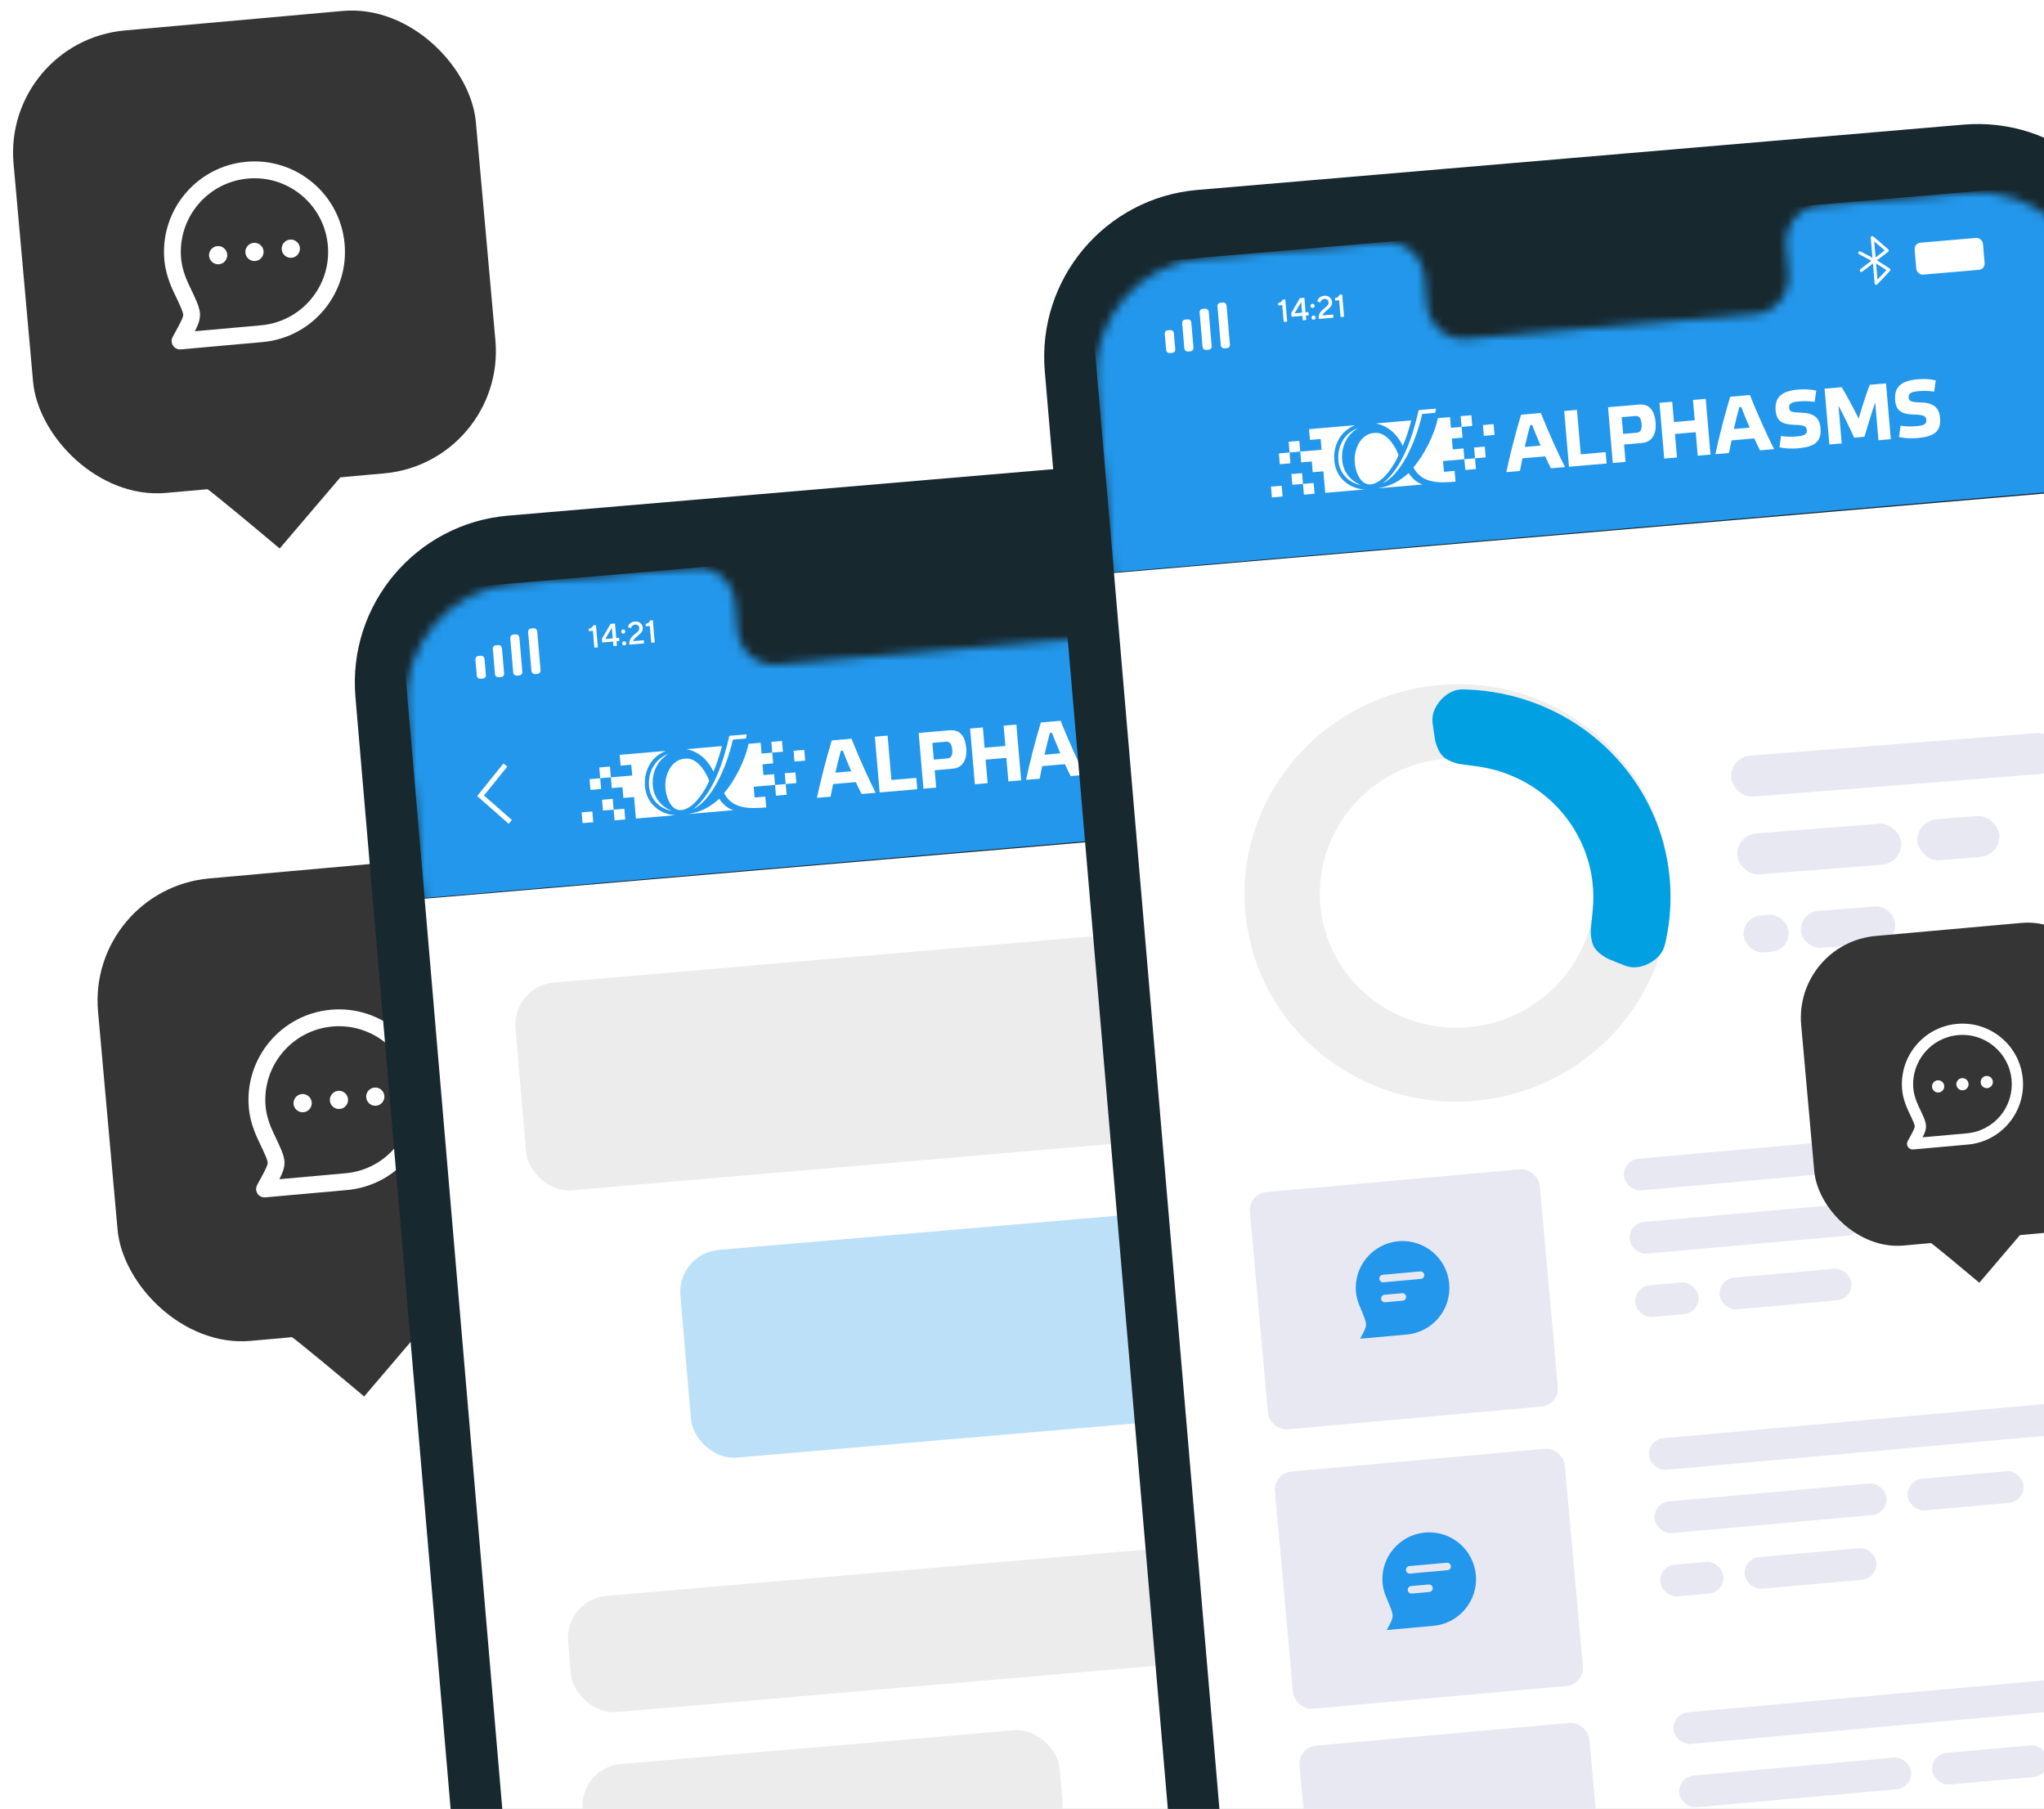
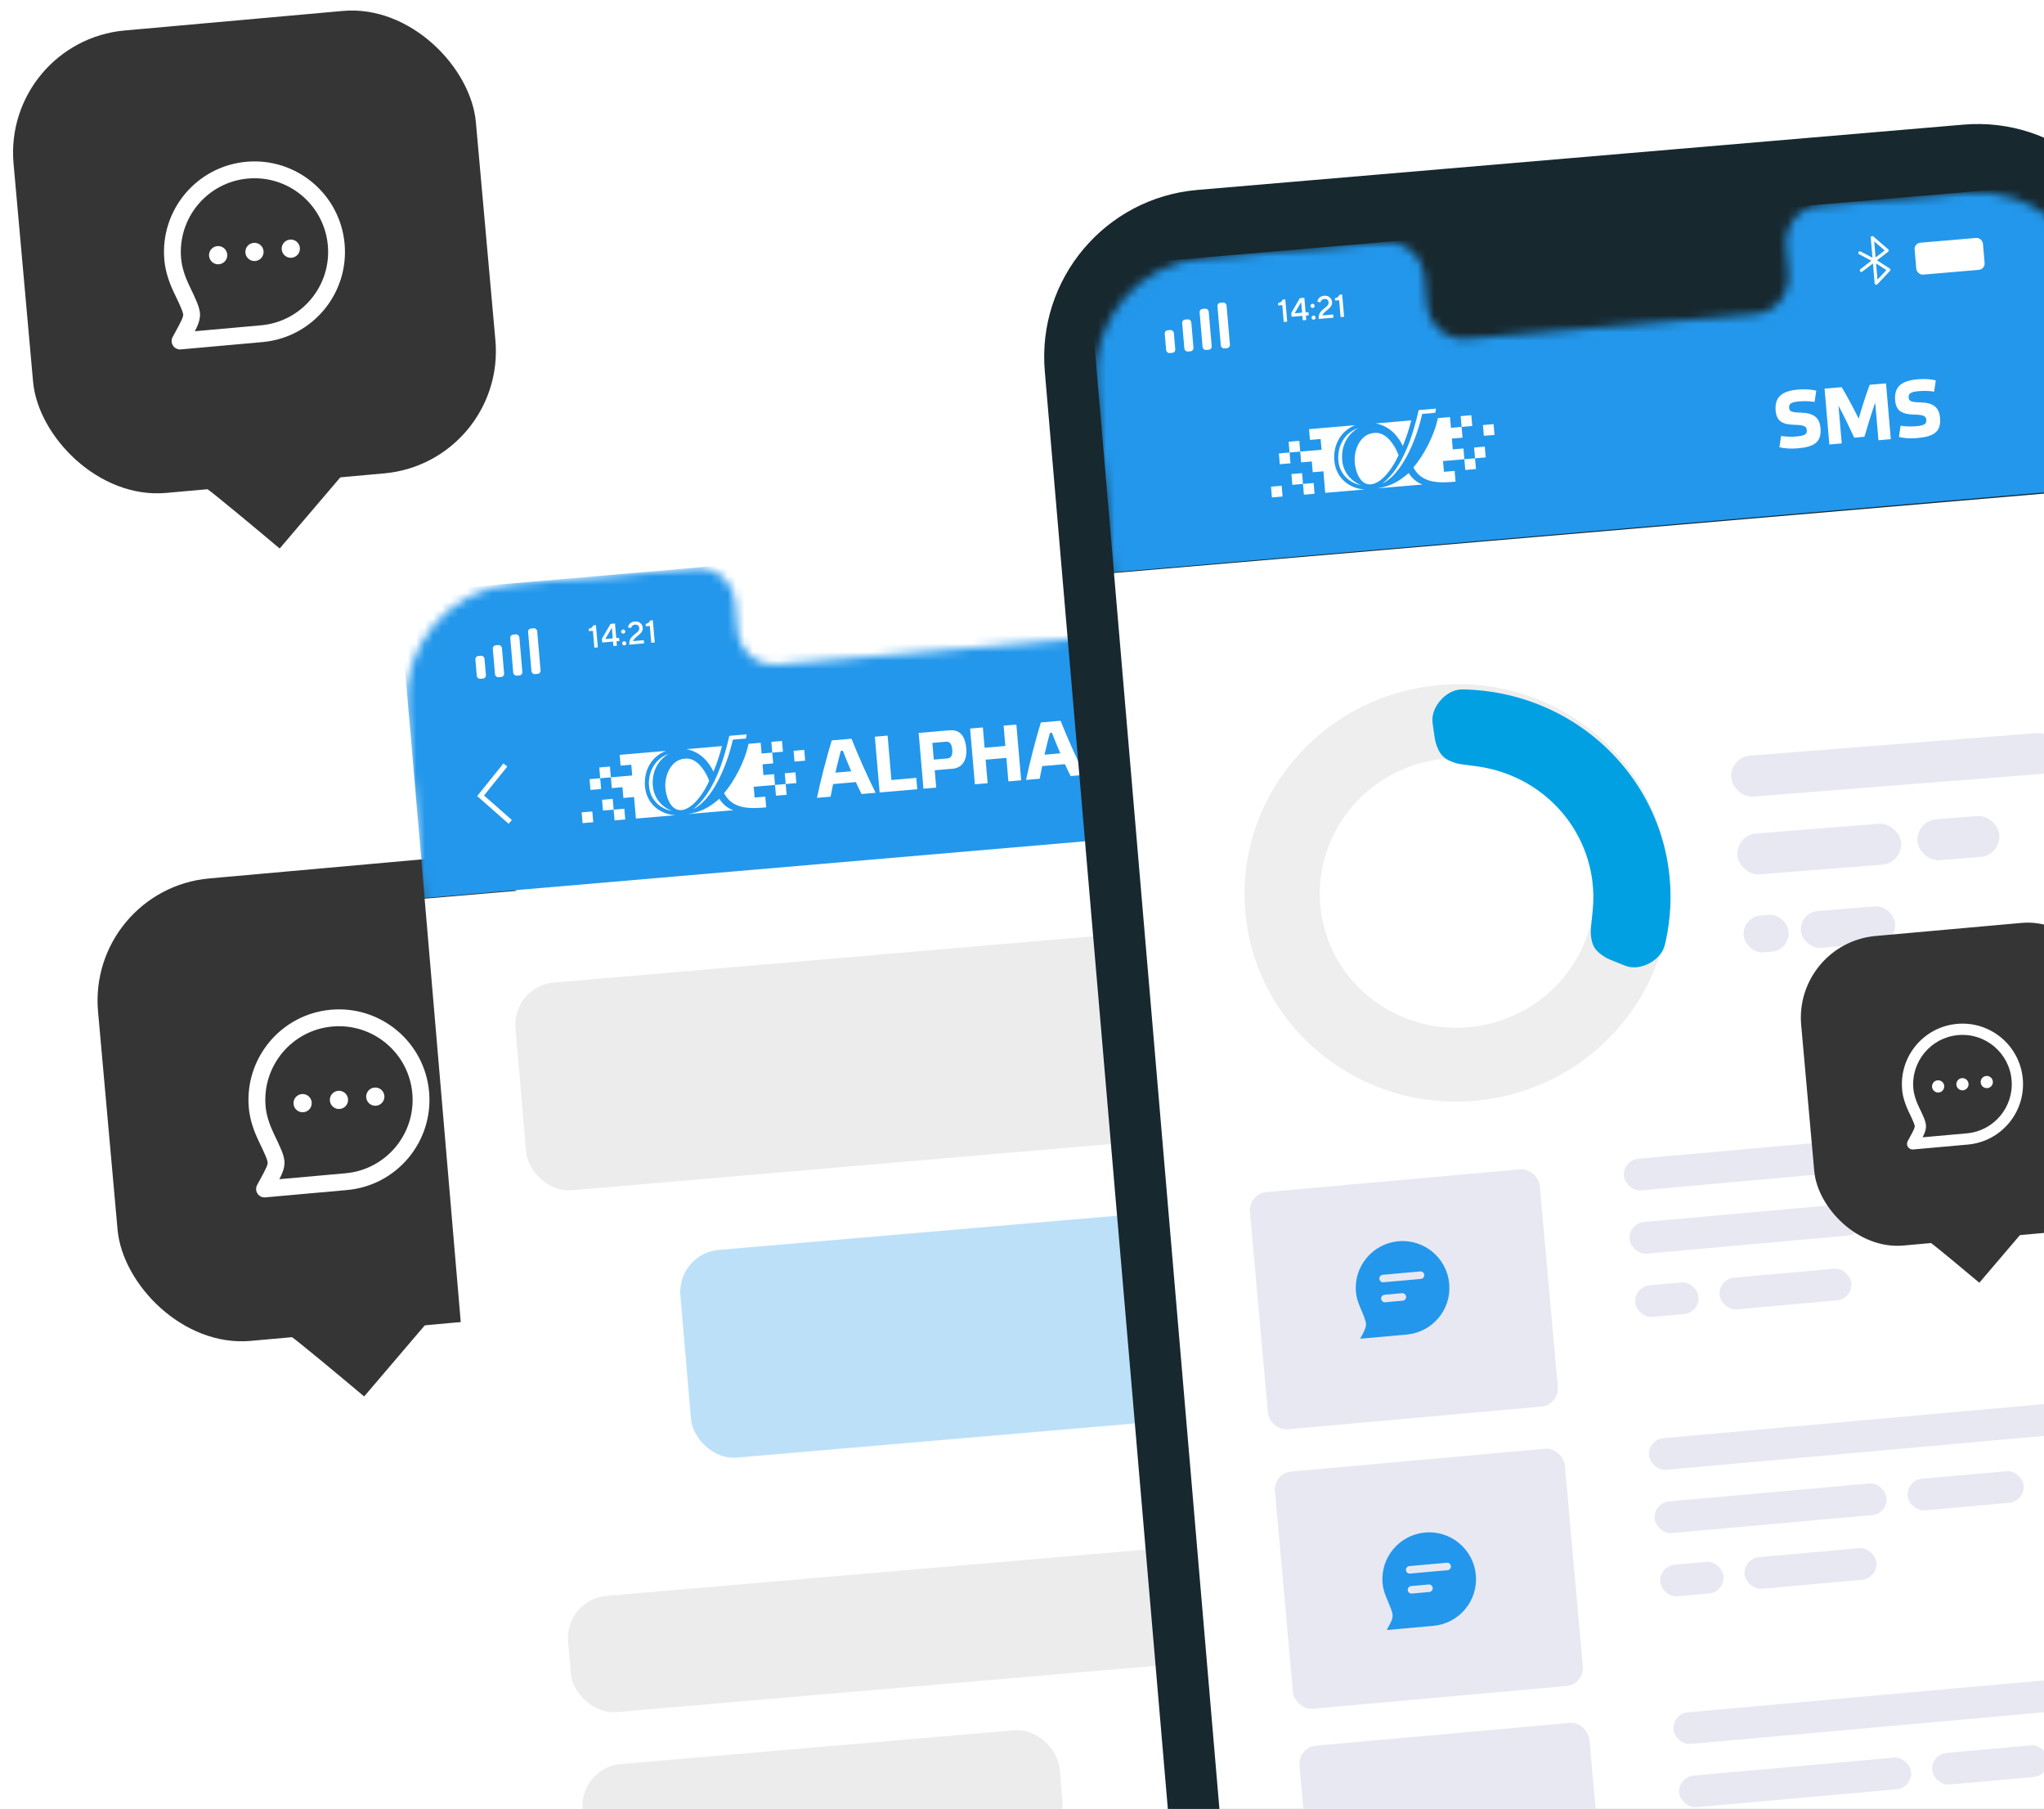
<svg xmlns="http://www.w3.org/2000/svg" width="243" height="215" viewBox="0 0 243 215" fill="none">
  <rect x="10.355" y="105.706" width="55.183" height="55.183" rx="14.582" transform="rotate(-5.117 10.355 105.706)" fill="#353535" />
  <path fill-rule="evenodd" clip-rule="evenodd" d="M31.576 131.507C31.144 126.691 34.699 122.436 39.516 122.005C44.333 121.574 48.587 125.129 49.019 129.945C49.45 134.762 45.895 139.017 41.078 139.448L33.212 140.152C33.307 139.967 33.391 139.794 33.463 139.633C33.661 139.191 33.811 138.745 33.823 138.261C33.837 137.749 33.669 137.229 33.461 136.716C33.25 136.193 32.936 135.539 32.546 134.725L32.546 134.725L32.531 134.692C32.064 133.719 31.674 132.607 31.576 131.507ZM39.337 120.011C33.42 120.541 29.052 125.768 29.582 131.686C29.709 133.11 30.201 134.462 30.726 135.558C31.135 136.411 31.421 137.009 31.606 137.467C31.798 137.941 31.824 138.135 31.823 138.209C31.82 138.309 31.789 138.474 31.637 138.815C31.481 139.162 31.244 139.599 30.89 140.249L30.57 140.836C30.394 141.16 30.41 141.555 30.612 141.864C30.815 142.172 31.171 142.345 31.538 142.312L41.257 141.441C47.174 140.912 51.542 135.685 51.012 129.767C50.482 123.849 45.255 119.482 39.337 120.011ZM36.075 132.193C36.671 132.14 37.111 131.613 37.058 131.017C37.004 130.42 36.477 129.98 35.881 130.033C35.285 130.087 34.845 130.614 34.898 131.21C34.951 131.806 35.478 132.246 36.075 132.193ZM41.377 130.63C41.43 131.226 40.99 131.753 40.394 131.806C39.797 131.86 39.271 131.419 39.217 130.823C39.164 130.227 39.604 129.7 40.2 129.647C40.797 129.593 41.323 130.033 41.377 130.63ZM44.713 131.419C45.309 131.366 45.749 130.839 45.696 130.243C45.643 129.647 45.116 129.206 44.52 129.26C43.923 129.313 43.483 129.84 43.536 130.436C43.59 131.033 44.117 131.473 44.713 131.419Z" fill="white" />
  <path d="M43.293 165.974C40.632 163.736 35.146 159.161 34.489 158.763L50.677 157.314L43.293 165.974Z" fill="#353535" />
  <path d="M157.44 66.552C157.409 66.192 157.091 65.925 156.731 65.956L156.433 65.981L156.556 67.408L156.853 67.382C157.214 67.352 157.481 67.034 157.45 66.674L157.44 66.552Z" fill="white" />
-   <path d="M174.419 321.706L83.346 329.466C72.392 330.4 62.754 322.273 61.816 311.312L42.256 82.838C41.317 71.871 49.442 62.22 60.402 61.286L151.476 53.526C162.429 52.592 172.067 60.719 173.005 71.68L192.564 300.155C193.504 311.122 185.378 320.772 174.419 321.706Z" fill="#17282F" />
  <mask id="mask0_3595_26011" style="mask-type:alpha" maskUnits="userSpaceOnUse" x="48" y="61" width="139" height="260">
    <path d="M151.955 61.63L134.298 63.135C131.93 63.337 130.182 65.509 130.394 67.985L130.668 71.191C130.881 73.667 129.132 75.84 126.765 76.041L92.346 78.975C89.979 79.177 87.887 77.331 87.675 74.854L87.401 71.649C87.188 69.172 85.096 67.328 82.728 67.529L76.519 68.058L61.063 69.375C53.389 70.029 47.698 76.788 48.356 84.469L67.447 307.476C68.104 315.153 74.854 320.844 82.525 320.191L173.416 312.446C181.091 311.792 186.782 305.034 186.125 297.353L167.034 74.344C166.376 66.668 159.626 60.977 151.955 61.63Z" fill="#2397EB" />
  </mask>
  <g mask="url(#mask0_3595_26011)">
    <rect x="47.371" y="70.496" width="119.037" height="36.363" transform="rotate(-4.904 47.371 70.496)" fill="#2397EB" />
  </g>
  <g clip-path="url(#clip0_3595_26011)">
    <path fill-rule="evenodd" clip-rule="evenodd" d="M82.421 96.166C84.591 95.126 86.355 91.332 87.125 87.909L88.683 87.775C88.712 87.605 88.74 87.439 88.766 87.278L86.708 87.454C86.036 90.424 84.831 94.273 82.421 96.166L82.421 96.166ZM79.494 89.603C77.867 90.16 76.985 91.802 77.167 93.526C77.329 95.047 78.445 96.12 79.865 96.376C78.676 95.906 77.771 94.885 77.621 93.487C77.443 91.818 78.175 90.365 79.494 89.603Z" fill="white" />
    <path fill-rule="evenodd" clip-rule="evenodd" d="M69.15 96.554L70.418 96.445L70.528 97.725L69.26 97.834L69.15 96.554ZM90.432 88.281L90.541 89.561L91.809 89.452L91.7 88.172L92.967 88.063L93.077 89.343L91.809 89.452L91.919 90.732L90.651 90.841L90.761 92.121L92.029 92.012L92.139 93.292L92.249 94.572L93.517 94.463L93.407 93.183L92.139 93.292L89.603 93.51L89.713 94.79L90.981 94.681L91.091 95.961C89.207 96.123 87.085 96.218 86.082 94.269C87.299 92.861 88.599 90.386 88.986 88.405L90.432 88.281ZM93.297 91.904L94.565 91.795L94.675 93.075L93.407 93.184L93.297 91.904ZM94.455 90.514L95.723 90.406L95.613 89.126L94.346 89.234L94.455 90.514ZM79.17 89.247C77.091 89.426 75.752 89.541 73.672 89.719L73.782 90.999L75.05 90.89L75.16 92.17L72.624 92.388L71.356 92.497L71.246 91.217L72.514 91.108L72.624 92.388L72.734 93.668L74.002 93.559L74.112 94.839L75.379 94.731L75.599 97.29C77.415 97.135 78.49 97.042 80.307 96.887C78.496 96.804 76.9 95.547 76.689 93.576C76.479 91.586 77.468 89.895 79.171 89.247L79.17 89.247ZM74.221 96.119L74.331 97.399L73.063 97.508L72.953 96.228L71.686 96.337L71.576 95.057L72.844 94.948L72.953 96.228L74.221 96.119ZM70.198 93.886L71.466 93.777L71.356 92.497L70.088 92.606L70.198 93.886ZM85.828 88.676L81.602 89.039C83.414 89.376 84.397 90.79 84.819 91.722C85.229 90.726 85.589 89.648 85.827 88.676L85.828 88.676ZM81.762 90.166C83.035 90.248 83.976 91.853 84.313 92.811C83.855 93.904 82.452 96.209 80.961 96.286C79.694 96.351 79.12 94.585 79.094 93.441C79.058 91.938 79.92 90.047 81.762 90.166L81.762 90.166ZM81.763 96.762L87.196 96.296C86.598 96.155 85.847 95.519 85.525 94.937C84.211 96.072 83.259 96.505 81.763 96.762Z" fill="white" />
    <path d="M148.182 83.924C147.647 83.778 146.845 83.723 146.053 83.791C144.101 83.958 143.212 84.667 143.354 86.314C143.459 87.541 144.159 87.951 145.577 87.983C146.823 88.01 147.019 88.195 147.055 88.614C147.099 89.118 146.8 89.287 145.819 89.372C145.103 89.433 144.434 89.385 144 89.307L143.802 90.647C144.346 90.794 145.167 90.848 145.959 90.78C148.005 90.605 148.827 90.005 148.687 88.368C148.578 87.102 147.859 86.579 146.345 86.537C145.194 86.511 144.992 86.375 144.956 85.956C144.917 85.499 145.184 85.284 146.164 85.2C146.89 85.138 147.578 85.184 147.983 85.265L148.182 83.924L148.182 83.924ZM139.017 88.469C138.419 87.264 137.638 85.788 136.996 84.731L134.96 84.906L135.529 91.539L136.999 91.413L136.615 86.93C137.178 87.956 137.979 89.661 138.489 90.729L139.695 90.626C140.033 89.465 140.576 87.712 140.98 86.556L141.364 91.038L142.835 90.912L142.266 84.279L140.324 84.445C139.899 85.584 139.38 87.172 139.017 88.469ZM133.972 85.144C133.437 84.998 132.634 84.942 131.843 85.01C129.891 85.177 129.002 85.887 129.143 87.533C129.249 88.761 129.949 89.171 131.367 89.202C132.613 89.23 132.809 89.414 132.845 89.833C132.888 90.337 132.59 90.507 131.609 90.591C130.893 90.652 130.224 90.604 129.79 90.527L129.591 91.867C130.135 92.013 130.957 92.068 131.749 92C133.795 91.824 134.617 91.225 134.476 89.588C134.368 88.322 133.649 87.799 132.135 87.756C130.984 87.73 130.782 87.594 130.746 87.175C130.707 86.718 130.973 86.504 131.954 86.419C132.68 86.357 133.368 86.404 133.773 86.484L133.972 85.144L133.972 85.144Z" fill="white" />
    <path d="M125.061 87.094C125.319 87.781 125.679 88.66 126.058 89.537L124.174 89.699C124.397 88.751 124.621 87.831 124.816 87.115L125.061 87.094ZM127.286 92.239L128.962 92.095C128.108 90.425 126.886 87.685 126.086 85.665L123.741 85.867C123.147 87.795 122.371 90.793 121.982 92.694L123.603 92.555C123.681 92.136 123.779 91.62 123.902 91.054L126.605 90.822C126.851 91.366 127.092 91.862 127.286 92.239ZM117.176 90.29L119.643 90.078L119.883 92.874L121.4 92.743L120.831 86.116L119.314 86.246L119.522 88.662L117.054 88.873L116.847 86.458L115.33 86.588L115.899 93.216L117.416 93.085L117.176 90.29ZM111.3 93.61L111.123 91.547L113.279 91.362C114.504 91.257 114.98 90.172 114.877 88.974C114.761 87.614 114.224 86.683 112.878 86.799L109.215 87.113L109.783 93.74L111.3 93.61L111.3 93.61ZM111.014 90.282L110.844 88.295L112.482 88.154C112.897 88.119 113.148 88.394 113.21 89.117C113.27 89.811 113.029 90.109 112.634 90.143L111.014 90.282ZM104.006 87.56L104.575 94.187L109.049 93.803L108.933 92.453L105.976 92.707L105.523 87.43L104.006 87.56ZM100.203 89.227C100.461 89.914 100.821 90.793 101.2 91.67L99.316 91.832C99.538 90.884 99.763 89.964 99.958 89.248L100.203 89.227L100.203 89.227ZM102.428 94.371L104.104 94.228C103.249 92.558 102.028 89.818 101.228 87.798L98.883 88C98.289 89.928 97.513 92.926 97.124 94.827L98.745 94.687C98.823 94.269 98.921 93.753 99.043 93.187L101.746 92.955C101.992 93.499 102.234 93.995 102.428 94.371Z" fill="white" />
  </g>
  <rect width="119.037" height="215.776" transform="matrix(0.996 -0.085 -0.085 -0.996 68.822 321.725)" fill="white" />
  <path d="M70.528 74.325L70.849 74.297L71.075 76.941L70.66 76.977L70.489 74.976L70.017 75.017L69.993 74.733C70.15 74.702 70.267 74.654 70.344 74.589C70.423 74.523 70.484 74.435 70.528 74.325ZM73.263 75.84L73.603 75.81L73.635 76.188L73.296 76.218L73.341 76.747L72.925 76.782L72.879 76.253L71.596 76.363L71.557 75.912L72.585 74.148L73.115 74.103L73.263 75.84ZM72.847 75.875L72.738 74.61L71.96 75.951L72.847 75.875ZM74.054 76.65C74 76.605 73.971 76.55 73.965 76.485C73.96 76.419 73.979 76.359 74.024 76.305C74.069 76.252 74.124 76.223 74.189 76.217C74.256 76.211 74.316 76.231 74.369 76.276C74.422 76.321 74.452 76.376 74.458 76.443C74.463 76.508 74.444 76.567 74.398 76.621C74.353 76.673 74.298 76.702 74.231 76.707C74.166 76.713 74.107 76.694 74.054 76.65ZM73.934 75.253C73.88 75.208 73.851 75.153 73.845 75.088C73.84 75.021 73.859 74.961 73.904 74.908C73.949 74.855 74.004 74.825 74.069 74.819C74.136 74.814 74.196 74.833 74.249 74.878C74.302 74.923 74.332 74.979 74.338 75.045C74.343 75.11 74.324 75.17 74.279 75.223C74.234 75.276 74.178 75.306 74.112 75.312C74.046 75.317 73.987 75.298 73.934 75.253ZM76.572 76.469L74.816 76.62C74.802 76.457 74.814 76.306 74.852 76.169C74.89 76.031 74.944 75.915 75.015 75.819C75.088 75.724 75.168 75.635 75.256 75.553C75.346 75.471 75.435 75.396 75.525 75.328C75.614 75.258 75.695 75.191 75.769 75.125C75.844 75.059 75.903 74.985 75.945 74.902C75.987 74.818 76.004 74.729 75.996 74.635C75.985 74.501 75.934 74.399 75.844 74.329C75.755 74.259 75.636 74.23 75.487 74.243C75.415 74.249 75.348 74.268 75.286 74.301C75.226 74.332 75.179 74.368 75.147 74.407C75.115 74.446 75.088 74.485 75.064 74.524C75.041 74.563 75.026 74.597 75.019 74.625L75.009 74.665L74.657 74.542C74.66 74.525 74.665 74.502 74.671 74.474C74.679 74.446 74.701 74.396 74.736 74.324C74.773 74.251 74.818 74.186 74.87 74.128C74.922 74.071 75 74.015 75.103 73.962C75.206 73.908 75.323 73.876 75.455 73.865C75.714 73.842 75.933 73.902 76.113 74.044C76.292 74.186 76.392 74.371 76.411 74.6C76.422 74.72 76.407 74.834 76.366 74.942C76.326 75.049 76.271 75.141 76.201 75.218C76.132 75.293 76.051 75.372 75.959 75.454C75.868 75.535 75.779 75.609 75.692 75.677C75.605 75.746 75.52 75.826 75.438 75.918C75.356 76.01 75.296 76.104 75.256 76.202L76.539 76.091L76.572 76.469ZM77.291 73.744L77.612 73.717L77.838 76.361L77.424 76.396L77.252 74.396L76.78 74.436L76.755 74.152C76.913 74.122 77.03 74.074 77.107 74.009C77.186 73.943 77.247 73.855 77.291 73.744Z" fill="white" />
  <rect x="56.484" y="78" width="1.087" height="2.719" rx="0.373" transform="rotate(-4.904 56.484 78)" fill="white" />
  <rect x="58.556" y="76.73" width="1.087" height="3.807" rx="0.373" transform="rotate(-4.904 58.556 76.73)" fill="white" />
  <rect x="60.63" y="75.46" width="1.087" height="4.895" rx="0.373" transform="rotate(-4.904 60.63 75.46)" fill="white" />
  <rect x="62.749" y="74.732" width="1.087" height="5.439" rx="0.373" transform="rotate(-4.904 62.749 74.732)" fill="white" />
  <rect x="145.602" y="67.623" width="8.153" height="3.807" rx="0.747" transform="rotate(-4.904 145.602 67.623)" fill="white" />
  <path d="M140.867 69.667L141.099 72.377L142.599 70.778L140.867 69.667ZM140.867 69.667L140.634 66.958L142.402 68.486L140.867 69.667ZM140.867 69.667L139.153 68.765M140.867 69.667L139.332 70.849" stroke="white" stroke-width="0.373" stroke-linecap="round" stroke-linejoin="round" />
  <rect x="60.855" y="117.209" width="83.781" height="24.78" rx="5.015" transform="rotate(-4.904 60.855 117.209)" fill="#ECECEC" />
  <rect x="67.109" y="190.102" width="83.781" height="13.865" rx="5.015" transform="rotate(-4.904 67.109 190.102)" fill="#ECECEC" />
  <rect x="68.825" y="210.088" width="56.935" height="13.865" rx="5.015" transform="rotate(-4.904 68.825 210.088)" fill="#ECECEC" />
  <rect opacity="0.3" x="80.458" y="148.984" width="83.781" height="24.78" rx="5.015" transform="rotate(-4.904 80.458 148.984)" fill="#2397EB" />
  <path d="M60.66 97.684L57.137 94.581L60.08 90.923" stroke="white" stroke-width="0.59" />
  <path d="M239.393 27.84C239.362 27.479 239.044 27.212 238.684 27.243L238.386 27.268L238.509 28.695L238.806 28.669C239.167 28.639 239.434 28.321 239.403 27.961L239.393 27.84Z" fill="white" />
  <path d="M256.372 282.993L165.299 290.753C154.346 291.687 144.708 283.56 143.77 272.599L124.21 44.125C123.271 33.158 131.396 23.508 142.356 22.574L233.43 14.813C244.383 13.88 254.021 22.007 254.959 32.967L274.518 261.443C275.457 272.41 267.332 282.06 256.372 282.993Z" fill="#17282F" />
  <mask id="mask1_3595_26011" style="mask-type:alpha" maskUnits="userSpaceOnUse" x="130" y="22" width="139" height="260">
    <path d="M233.908 22.92L216.251 24.425C213.883 24.627 212.135 26.799 212.347 29.275L212.621 32.481C212.834 34.957 211.085 37.129 208.717 37.331L174.299 40.265C171.932 40.466 169.839 38.621 169.628 36.144L169.353 32.939C169.141 30.462 167.049 28.617 164.681 28.819L158.471 29.348L143.016 30.665C135.341 31.319 129.651 38.078 130.308 45.759L149.4 268.766C150.057 276.443 156.807 282.134 164.477 281.481L255.369 273.736C263.044 273.082 268.734 266.324 268.077 258.642L248.986 35.634C248.328 27.958 241.579 22.267 233.908 22.92Z" fill="#2397EB" />
  </mask>
  <g mask="url(#mask1_3595_26011)">
    <rect x="129.324" y="31.784" width="119.037" height="36.363" transform="rotate(-4.904 129.324 31.784)" fill="#2397EB" />
  </g>
  <g clip-path="url(#clip1_3595_26011)">
    <path fill-rule="evenodd" clip-rule="evenodd" d="M164.373 57.454C166.543 56.413 168.307 52.62 169.077 49.196L170.635 49.063C170.665 48.893 170.692 48.727 170.718 48.565L168.66 48.742C167.988 51.711 166.783 55.56 164.373 57.454L164.373 57.454ZM161.446 50.891C159.819 51.448 158.937 53.089 159.119 54.813C159.281 56.334 160.397 57.407 161.817 57.664C160.628 57.194 159.723 56.172 159.573 54.774C159.396 53.105 160.127 51.653 161.446 50.891Z" fill="white" />
    <path fill-rule="evenodd" clip-rule="evenodd" d="M151.102 57.841L152.37 57.733L152.48 59.013L151.212 59.121L151.102 57.841ZM172.384 49.568L172.494 50.848L173.761 50.739L173.652 49.459L174.919 49.35L175.029 50.63L173.761 50.739L173.871 52.019L172.603 52.128L172.713 53.408L173.981 53.299L174.091 54.579L174.201 55.859L175.469 55.75L175.359 54.47L174.091 54.579L171.555 54.797L171.665 56.077L172.933 55.968L173.043 57.248C171.159 57.41 169.037 57.505 168.034 55.556C169.251 54.148 170.551 51.673 170.938 49.692L172.384 49.568ZM175.249 53.191L176.517 53.082L176.627 54.362L175.359 54.471L175.249 53.191ZM176.407 51.801L177.675 51.693L177.565 50.413L176.298 50.521L176.407 51.801ZM161.122 50.534C159.043 50.713 157.704 50.828 155.624 51.006L155.734 52.286L157.002 52.177L157.112 53.457L154.576 53.675L153.308 53.784L153.198 52.504L154.466 52.395L154.576 53.675L154.686 54.955L155.954 54.846L156.064 56.126L157.332 56.017L157.551 58.578C159.367 58.422 160.443 58.329 162.259 58.174C160.448 58.091 158.852 56.834 158.642 54.863C158.431 52.873 159.42 51.182 161.123 50.534L161.122 50.534ZM156.173 57.406L156.283 58.686L155.015 58.795L154.905 57.515L153.638 57.624L153.528 56.344L154.796 56.235L154.905 57.515L156.173 57.406ZM152.15 55.173L153.418 55.064L153.308 53.784L152.04 53.893L152.15 55.173ZM167.78 49.963L163.554 50.326C165.366 50.663 166.349 52.077 166.771 53.009C167.181 52.013 167.541 50.935 167.779 49.963L167.78 49.963ZM163.714 51.453C164.987 51.535 165.928 53.141 166.265 54.099C165.806 55.191 164.404 57.495 162.913 57.573C161.646 57.638 161.072 55.872 161.046 54.728C161.01 53.225 161.872 51.334 163.714 51.453L163.714 51.453ZM163.715 58.049L169.148 57.583C168.55 57.442 167.799 56.806 167.477 56.224C166.163 57.358 165.211 57.792 163.715 58.049Z" fill="white" />
    <path d="M230.135 45.212C229.601 45.066 228.798 45.01 228.006 45.078C226.055 45.246 225.165 45.955 225.307 47.601C225.412 48.829 226.112 49.239 227.53 49.271C228.776 49.298 228.973 49.483 229.009 49.901C229.052 50.406 228.753 50.575 227.772 50.659C227.056 50.721 226.387 50.673 225.953 50.595L225.755 51.935C226.299 52.082 227.12 52.136 227.912 52.068C229.958 51.892 230.781 51.293 230.64 49.656C230.531 48.39 229.812 47.867 228.299 47.824C227.147 47.798 226.945 47.662 226.909 47.243C226.87 46.786 227.137 46.572 228.117 46.488C228.843 46.426 229.531 46.472 229.937 46.552L230.135 45.212L230.135 45.212ZM220.97 49.757C220.373 48.552 219.591 47.076 218.949 46.019L216.913 46.193L217.482 52.827L218.953 52.701L218.568 48.218C219.131 49.244 219.933 50.948 220.442 52.017L221.649 51.913C221.986 50.753 222.529 49 222.933 47.843L223.318 52.326L224.789 52.2L224.219 45.566L222.277 45.733C221.852 46.872 221.334 48.46 220.97 49.757ZM215.925 46.431C215.39 46.285 214.588 46.23 213.796 46.298C211.844 46.465 210.955 47.174 211.097 48.821C211.202 50.048 211.902 50.458 213.32 50.49C214.566 50.517 214.762 50.702 214.798 51.121C214.842 51.625 214.543 51.794 213.562 51.879C212.846 51.94 212.177 51.892 211.743 51.814L211.544 53.154C212.089 53.301 212.91 53.355 213.702 53.287C215.748 53.112 216.57 52.512 216.43 50.875C216.321 49.609 215.602 49.086 214.088 49.044C212.937 49.018 212.735 48.882 212.699 48.463C212.66 48.006 212.927 47.791 213.907 47.707C214.633 47.645 215.321 47.691 215.727 47.772L215.925 46.431L215.925 46.431Z" fill="white" />
-     <path d="M207.014 48.382C207.272 49.068 207.632 49.947 208.011 50.825L206.127 50.986C206.35 50.038 206.574 49.118 206.769 48.403L207.014 48.382ZM209.239 53.526L210.915 53.382C210.061 51.712 208.839 48.972 208.039 46.953L205.694 47.154C205.101 49.082 204.324 52.08 203.935 53.981L205.557 53.842C205.635 53.423 205.732 52.907 205.855 52.341L208.558 52.109C208.804 52.653 209.046 53.15 209.239 53.526ZM199.129 51.577L201.596 51.366L201.836 54.161L203.353 54.031L202.784 47.404L201.268 47.534L201.475 49.949L199.008 50.161L198.8 47.745L197.284 47.876L197.852 54.503L199.369 54.373L199.129 51.577ZM193.253 54.898L193.076 52.834L195.233 52.649C196.457 52.544 196.933 51.459 196.83 50.261C196.714 48.901 196.178 47.97 194.832 48.086L191.168 48.4L191.737 55.028L193.253 54.897L193.253 54.898ZM192.967 51.569L192.797 49.582L194.435 49.442C194.85 49.406 195.101 49.682 195.163 50.404C195.223 51.098 194.982 51.397 194.587 51.431L192.967 51.569ZM185.96 48.847L186.528 55.474L191.002 55.09L190.886 53.74L187.929 53.994L187.476 48.717L185.96 48.847ZM182.156 50.515C182.414 51.201 182.774 52.08 183.153 52.958L181.269 53.119C181.492 52.171 181.716 51.252 181.911 50.536L182.156 50.515L182.156 50.515ZM184.381 55.659L186.058 55.515C185.202 53.845 183.981 51.105 183.181 49.086L180.836 49.287C180.243 51.215 179.466 54.213 179.077 56.114L180.699 55.975C180.776 55.556 180.874 55.04 180.997 54.474L183.7 54.242C183.946 54.786 184.187 55.283 184.381 55.659Z" fill="white" />
  </g>
  <rect width="119.037" height="215.776" transform="matrix(0.996 -0.085 -0.085 -0.996 150.774 283.015)" fill="white" />
  <path d="M152.481 35.612L152.801 35.585L153.028 38.229L152.613 38.264L152.442 36.264L151.97 36.304L151.945 36.02C152.102 35.989 152.22 35.942 152.297 35.877C152.376 35.81 152.437 35.722 152.481 35.612ZM155.216 37.127L155.556 37.098L155.588 37.476L155.249 37.505L155.294 38.034L154.878 38.07L154.832 37.541L153.549 37.651L153.51 37.199L154.538 35.435L155.067 35.39L155.216 37.127ZM154.8 37.163L154.691 35.898L153.913 37.239L154.8 37.163ZM156.007 37.938C155.953 37.893 155.924 37.838 155.918 37.773C155.912 37.706 155.932 37.646 155.977 37.593C156.022 37.539 156.077 37.51 156.142 37.504C156.209 37.499 156.268 37.518 156.322 37.563C156.375 37.608 156.405 37.664 156.41 37.73C156.416 37.795 156.396 37.855 156.351 37.908C156.306 37.96 156.251 37.989 156.184 37.995C156.119 38.001 156.06 37.981 156.007 37.938ZM155.887 36.54C155.833 36.495 155.804 36.44 155.798 36.375C155.793 36.309 155.812 36.249 155.857 36.195C155.902 36.142 155.957 36.112 156.022 36.107C156.089 36.101 156.149 36.121 156.202 36.166C156.255 36.211 156.285 36.266 156.291 36.333C156.296 36.398 156.276 36.457 156.232 36.511C156.187 36.564 156.131 36.593 156.065 36.599C155.999 36.605 155.94 36.585 155.887 36.54ZM158.525 37.757L156.769 37.908C156.755 37.744 156.767 37.594 156.805 37.457C156.843 37.319 156.897 37.202 156.968 37.107C157.04 37.011 157.121 36.923 157.209 36.841C157.299 36.759 157.388 36.684 157.478 36.615C157.567 36.546 157.648 36.478 157.722 36.412C157.797 36.346 157.855 36.272 157.898 36.189C157.94 36.105 157.957 36.016 157.949 35.923C157.938 35.789 157.887 35.687 157.797 35.617C157.708 35.546 157.589 35.517 157.44 35.53C157.368 35.536 157.301 35.556 157.239 35.588C157.178 35.619 157.132 35.655 157.099 35.695C157.068 35.733 157.041 35.772 157.017 35.812C156.994 35.851 156.979 35.884 156.971 35.912L156.962 35.952L156.61 35.83C156.613 35.812 156.618 35.789 156.624 35.762C156.632 35.734 156.653 35.684 156.689 35.611C156.726 35.539 156.771 35.474 156.823 35.416C156.875 35.358 156.953 35.303 157.056 35.249C157.159 35.196 157.276 35.163 157.408 35.152C157.667 35.13 157.886 35.19 158.066 35.332C158.245 35.473 158.345 35.659 158.364 35.887C158.374 36.008 158.36 36.122 158.319 36.229C158.279 36.337 158.224 36.429 158.153 36.505C158.084 36.581 158.004 36.659 157.912 36.742C157.821 36.822 157.732 36.897 157.645 36.965C157.558 37.033 157.473 37.114 157.391 37.206C157.309 37.297 157.249 37.392 157.209 37.489L158.492 37.379L158.525 37.757ZM159.244 35.032L159.564 35.004L159.791 37.648L159.376 37.684L159.205 35.683L158.733 35.724L158.708 35.44C158.865 35.409 158.983 35.361 159.06 35.296C159.139 35.23 159.2 35.142 159.244 35.032Z" fill="white" />
  <rect x="138.438" y="39.287" width="1.087" height="2.719" rx="0.373" transform="rotate(-4.904 138.438 39.287)" fill="white" />
  <rect x="140.51" y="38.017" width="1.087" height="3.807" rx="0.373" transform="rotate(-4.904 140.51 38.017)" fill="white" />
  <rect x="142.583" y="36.748" width="1.087" height="4.895" rx="0.373" transform="rotate(-4.904 142.583 36.748)" fill="white" />
  <rect x="144.703" y="36.02" width="1.087" height="5.439" rx="0.373" transform="rotate(-4.904 144.703 36.02)" fill="white" />
  <rect x="227.556" y="28.911" width="8.153" height="3.807" rx="0.747" transform="rotate(-4.904 227.556 28.911)" fill="white" />
  <path d="M222.821 30.955L223.053 33.664L224.553 32.066L222.821 30.955ZM222.821 30.955L222.588 28.245L224.356 29.773L222.821 30.955ZM222.821 30.955L221.107 30.052M222.821 30.955L221.286 32.136" stroke="white" stroke-width="0.373" stroke-linecap="round" stroke-linejoin="round" />
  <path d="M148.213 109.765C146.241 96.214 155.844 83.599 169.661 81.589C183.477 79.579 196.276 88.935 198.248 102.486C200.219 116.037 190.616 128.652 176.8 130.662C162.983 132.672 150.184 123.316 148.213 109.765ZM189.392 103.774C188.118 95.02 179.85 88.976 170.924 90.274C161.998 91.573 155.795 99.722 157.068 108.477C158.342 117.231 166.61 123.275 175.536 121.976C184.462 120.678 190.665 112.528 189.392 103.774Z" fill="#EEEEEE" />
  <g filter="url(#filter0_d_3595_26011)">
    <path d="M170.309 86.043C170.219 85.425 170.174 85.116 170.197 84.74C170.29 83.241 171.716 81.643 173.193 81.38C173.565 81.314 173.759 81.32 174.149 81.332C177.083 81.421 179.988 82.011 182.73 83.088C186.868 84.713 190.488 87.389 193.22 90.842C195.953 94.294 197.7 98.401 198.284 102.744C198.668 105.603 198.54 108.496 197.916 111.296C197.824 111.71 197.778 111.917 197.606 112.282C196.99 113.592 195.145 114.56 193.717 114.324C193.319 114.258 193.008 114.132 192.385 113.88C191.465 113.508 191.005 113.321 190.75 113.165C189.487 112.393 189.103 111.754 189.015 110.275C188.997 109.977 189.078 109.203 189.24 107.657C189.368 106.435 189.352 105.198 189.187 103.972C188.815 101.206 187.702 98.59 185.962 96.391C184.222 94.192 181.916 92.488 179.28 91.453C178.044 90.967 176.755 90.637 175.444 90.465C174.029 90.28 173.321 90.187 173.053 90.109C171.612 89.689 171.03 89.116 170.59 87.681C170.508 87.414 170.442 86.957 170.309 86.043Z" fill="#00A0E3" />
  </g>
  <rect x="205.624" y="90" width="39.053" height="4.882" rx="2.441" transform="rotate(-4.499 205.624 90)" fill="#E8E8F2" />
  <rect x="206.353" y="99.247" width="19.527" height="4.882" rx="2.441" transform="rotate(-4.499 206.353 99.247)" fill="#E8E8F2" />
  <rect x="227.766" y="97.562" width="9.763" height="4.882" rx="2.441" transform="rotate(-4.499 227.766 97.562)" fill="#E8E8F2" />
  <rect x="207.118" y="108.98" width="5.37" height="4.394" rx="2.197" transform="rotate(-4.499 207.118 108.98)" fill="#E8E8F2" />
  <rect x="213.932" y="108.444" width="11.228" height="4.394" rx="2.197" transform="rotate(-4.499 213.932 108.444)" fill="#E8E8F2" />
  <rect x="148.402" y="141.877" width="34.602" height="28.311" rx="2.155" transform="rotate(-5.122 148.402 141.877)" fill="#E8E8F2" />
  <path fill-rule="evenodd" clip-rule="evenodd" d="M167.243 158.615C170.305 158.341 172.565 155.636 172.29 152.573C172.015 149.511 169.31 147.252 166.248 147.526C163.186 147.801 160.926 150.506 161.201 153.568C161.253 154.151 161.428 154.723 161.643 155.233L161.643 155.233L161.643 155.233C162.142 156.418 162.392 157.01 162.395 157.364C162.396 157.454 162.394 157.48 162.385 157.57C162.347 157.922 162.13 158.319 161.698 159.113L161.698 159.113L161.698 159.113L167.243 158.615ZM163.984 151.999C163.961 151.753 164.143 151.536 164.389 151.514L168.84 151.115C169.086 151.093 169.303 151.274 169.325 151.52C169.347 151.766 169.166 151.983 168.92 152.005L164.469 152.404C164.223 152.426 164.006 152.245 163.984 151.999ZM164.602 153.888C164.356 153.91 164.174 154.127 164.196 154.373C164.219 154.619 164.436 154.8 164.682 154.778L166.759 154.592C167.005 154.57 167.186 154.353 167.164 154.107C167.142 153.861 166.925 153.68 166.679 153.702L164.602 153.888Z" fill="#2397EB" />
  <rect x="151.378" y="175.087" width="34.602" height="28.311" rx="2.155" transform="rotate(-5.122 151.378 175.087)" fill="#E8E8F2" />
  <rect x="154.298" y="207.671" width="34.602" height="28.311" rx="2.155" transform="rotate(-5.122 154.298 207.671)" fill="#E8E8F2" />
  <rect x="192.891" y="137.889" width="55.363" height="3.775" rx="1.887" transform="rotate(-5.122 192.891 137.889)" fill="#E8E8F2" />
  <rect x="195.868" y="171.1" width="55.363" height="3.775" rx="1.887" transform="rotate(-5.122 195.868 171.1)" fill="#E8E8F2" />
  <rect x="198.788" y="203.683" width="55.363" height="3.775" rx="1.887" transform="rotate(-5.122 198.788 203.683)" fill="#E8E8F2" />
  <rect x="193.564" y="145.409" width="27.681" height="3.775" rx="1.887" transform="rotate(-5.122 193.564 145.409)" fill="#E8E8F2" />
  <rect x="196.541" y="178.619" width="27.681" height="3.775" rx="1.887" transform="rotate(-5.122 196.541 178.619)" fill="#E8E8F2" />
  <rect x="199.462" y="211.203" width="27.681" height="3.775" rx="1.887" transform="rotate(-5.122 199.462 211.203)" fill="#E8E8F2" />
  <rect x="223.642" y="142.713" width="13.841" height="3.775" rx="1.887" transform="rotate(-5.122 223.642 142.713)" fill="#E8E8F2" />
  <rect x="226.619" y="175.924" width="13.841" height="3.775" rx="1.887" transform="rotate(-5.122 226.619 175.924)" fill="#E8E8F2" />
  <rect x="229.539" y="208.507" width="13.841" height="3.775" rx="1.887" transform="rotate(-5.122 229.539 208.507)" fill="#E8E8F2" />
  <rect x="194.239" y="152.928" width="7.55" height="3.775" rx="1.887" transform="rotate(-5.122 194.239 152.928)" fill="#E8E8F2" />
  <rect x="197.215" y="186.138" width="7.55" height="3.775" rx="1.887" transform="rotate(-5.122 197.215 186.138)" fill="#E8E8F2" />
  <rect x="204.264" y="152.029" width="15.728" height="3.775" rx="1.887" transform="rotate(-5.122 204.264 152.029)" fill="#E8E8F2" />
  <rect x="207.241" y="185.24" width="15.728" height="3.775" rx="1.887" transform="rotate(-5.122 207.241 185.24)" fill="#E8E8F2" />
  <path fill-rule="evenodd" clip-rule="evenodd" d="M170.407 193.237C173.47 192.962 175.729 190.257 175.455 187.195C175.18 184.132 172.475 181.873 169.413 182.147C166.35 182.422 164.091 185.127 164.365 188.189C164.418 188.772 164.593 189.344 164.808 189.854L164.808 189.854L164.808 189.854C165.307 191.039 165.557 191.631 165.559 191.985C165.56 192.075 165.559 192.101 165.549 192.191C165.511 192.543 165.295 192.94 164.863 193.734L164.863 193.734L164.863 193.734L170.407 193.237ZM167.148 186.62C167.126 186.374 167.307 186.157 167.553 186.135L172.005 185.736C172.251 185.714 172.468 185.895 172.49 186.141C172.512 186.387 172.331 186.604 172.085 186.626L167.633 187.025C167.387 187.047 167.17 186.866 167.148 186.62ZM167.766 188.509C167.52 188.531 167.339 188.748 167.361 188.994C167.383 189.24 167.6 189.422 167.846 189.399L169.923 189.213C170.169 189.191 170.351 188.974 170.329 188.728C170.307 188.482 170.089 188.301 169.844 188.323L167.766 188.509Z" fill="#2397EB" />
  <rect x="0.311" y="4.922" width="55.183" height="55.183" rx="14.582" transform="rotate(-5.117 0.311 4.922)" fill="#353535" />
  <path fill-rule="evenodd" clip-rule="evenodd" d="M21.531 30.724C21.1 25.907 24.655 21.652 29.472 21.221C34.289 20.79 38.543 24.345 38.974 29.162C39.406 33.978 35.85 38.233 31.034 38.664L23.168 39.368C23.262 39.183 23.347 39.01 23.419 38.849C23.617 38.407 23.767 37.961 23.779 37.477C23.792 36.965 23.625 36.445 23.417 35.932C23.206 35.409 22.892 34.755 22.502 33.941L22.502 33.941L22.486 33.909C22.02 32.935 21.63 31.823 21.531 30.724ZM29.293 19.227C23.376 19.757 19.008 24.984 19.538 30.902C19.665 32.326 20.157 33.678 20.681 34.774C21.091 35.627 21.377 36.225 21.562 36.683C21.754 37.157 21.78 37.351 21.778 37.425C21.776 37.526 21.745 37.69 21.592 38.031C21.437 38.378 21.2 38.815 20.846 39.465L20.526 40.052C20.349 40.376 20.366 40.771 20.568 41.08C20.771 41.389 21.126 41.561 21.494 41.528L31.212 40.657C37.13 40.128 41.498 34.901 40.968 28.983C40.438 23.065 35.211 18.698 29.293 19.227ZM26.03 31.409C26.627 31.356 27.067 30.829 27.013 30.233C26.96 29.636 26.433 29.196 25.837 29.25C25.241 29.303 24.8 29.83 24.854 30.426C24.907 31.022 25.434 31.462 26.03 31.409ZM31.333 29.846C31.386 30.442 30.946 30.969 30.349 31.022C29.753 31.076 29.226 30.636 29.173 30.039C29.12 29.443 29.56 28.916 30.156 28.863C30.753 28.809 31.279 29.25 31.333 29.846ZM34.669 30.636C35.265 30.582 35.705 30.055 35.652 29.459C35.599 28.863 35.072 28.422 34.475 28.476C33.879 28.529 33.439 29.056 33.492 29.652C33.546 30.249 34.072 30.689 34.669 30.636Z" fill="white" />
  <path d="M33.249 65.19C30.588 62.952 25.102 58.378 24.445 57.979L40.633 56.53L33.249 65.19Z" fill="#353535" />
  <rect x="213.263" y="112.115" width="36.939" height="36.939" rx="9.761" transform="rotate(-5.117 213.263 112.115)" fill="#353535" />
  <path fill-rule="evenodd" clip-rule="evenodd" d="M227.468 129.386C227.179 126.162 229.559 123.314 232.783 123.025C236.008 122.736 238.855 125.116 239.144 128.34C239.433 131.565 237.053 134.413 233.829 134.701L228.563 135.173C228.627 135.049 228.683 134.933 228.732 134.825C228.864 134.529 228.964 134.231 228.973 133.906C228.981 133.564 228.869 133.216 228.73 132.873C228.589 132.523 228.379 132.085 228.118 131.539L228.107 131.518C227.795 130.866 227.534 130.122 227.468 129.386ZM232.664 121.691C228.703 122.045 225.779 125.544 226.134 129.505C226.219 130.458 226.548 131.364 226.899 132.097C227.173 132.669 227.364 133.069 227.488 133.375C227.617 133.693 227.635 133.823 227.633 133.872C227.632 133.939 227.611 134.049 227.509 134.278C227.405 134.51 227.246 134.803 227.009 135.238L226.795 135.631C226.677 135.848 226.688 136.112 226.823 136.319C226.959 136.525 227.197 136.64 227.443 136.618L233.948 136.036C237.91 135.681 240.833 132.182 240.479 128.221C240.124 124.26 236.625 121.336 232.664 121.691ZM230.48 129.845C230.879 129.809 231.173 129.457 231.138 129.057C231.102 128.658 230.749 128.364 230.35 128.399C229.951 128.435 229.656 128.788 229.692 129.187C229.728 129.586 230.08 129.881 230.48 129.845ZM234.029 128.799C234.065 129.198 233.77 129.55 233.371 129.586C232.972 129.622 232.619 129.327 232.583 128.928C232.548 128.529 232.842 128.176 233.241 128.14C233.641 128.105 233.993 128.399 234.029 128.799ZM236.262 129.327C236.661 129.291 236.956 128.939 236.92 128.54C236.884 128.14 236.532 127.846 236.133 127.882C235.733 127.917 235.439 128.27 235.475 128.669C235.51 129.068 235.863 129.363 236.262 129.327Z" fill="white" />
  <path d="M235.311 152.458C233.53 150.96 229.858 147.898 229.418 147.631L240.254 146.661L235.311 152.458Z" fill="#353535" />
  <defs>
    <filter id="filter0_d_3595_26011" x="169.066" y="80.711" width="30.765" height="35.49" filterUnits="userSpaceOnUse" color-interpolation-filters="sRGB">
      <feFlood flood-opacity="0" result="BackgroundImageFix" />
      <feColorMatrix in="SourceAlpha" type="matrix" values="0 0 0 0 0 0 0 0 0 0 0 0 0 0 0 0 0 0 127 0" result="hardAlpha" />
      <feMorphology radius="0.273" operator="erode" in="SourceAlpha" result="effect1_dropShadow_3595_26011" />
      <feOffset dx="0.102" dy="0.614" />
      <feGaussianBlur stdDeviation="0.75" />
      <feColorMatrix type="matrix" values="0 0 0 0 0.96 0 0 0 0 0.23 0 0 0 0 0 0 0 0 0.2 0" />
      <feBlend mode="normal" in2="BackgroundImageFix" result="effect1_dropShadow_3595_26011" />
      <feBlend mode="normal" in="SourceGraphic" in2="effect1_dropShadow_3595_26011" result="shape" />
    </filter>
    <clipPath id="clip0_3595_26011">
      <rect width="79.946" height="8.85" fill="white" transform="translate(68.503 89.016) rotate(-4.904)" />
    </clipPath>
    <clipPath id="clip1_3595_26011">
      <rect width="79.946" height="8.85" fill="white" transform="translate(150.455 50.303) rotate(-4.904)" />
    </clipPath>
  </defs>
</svg>